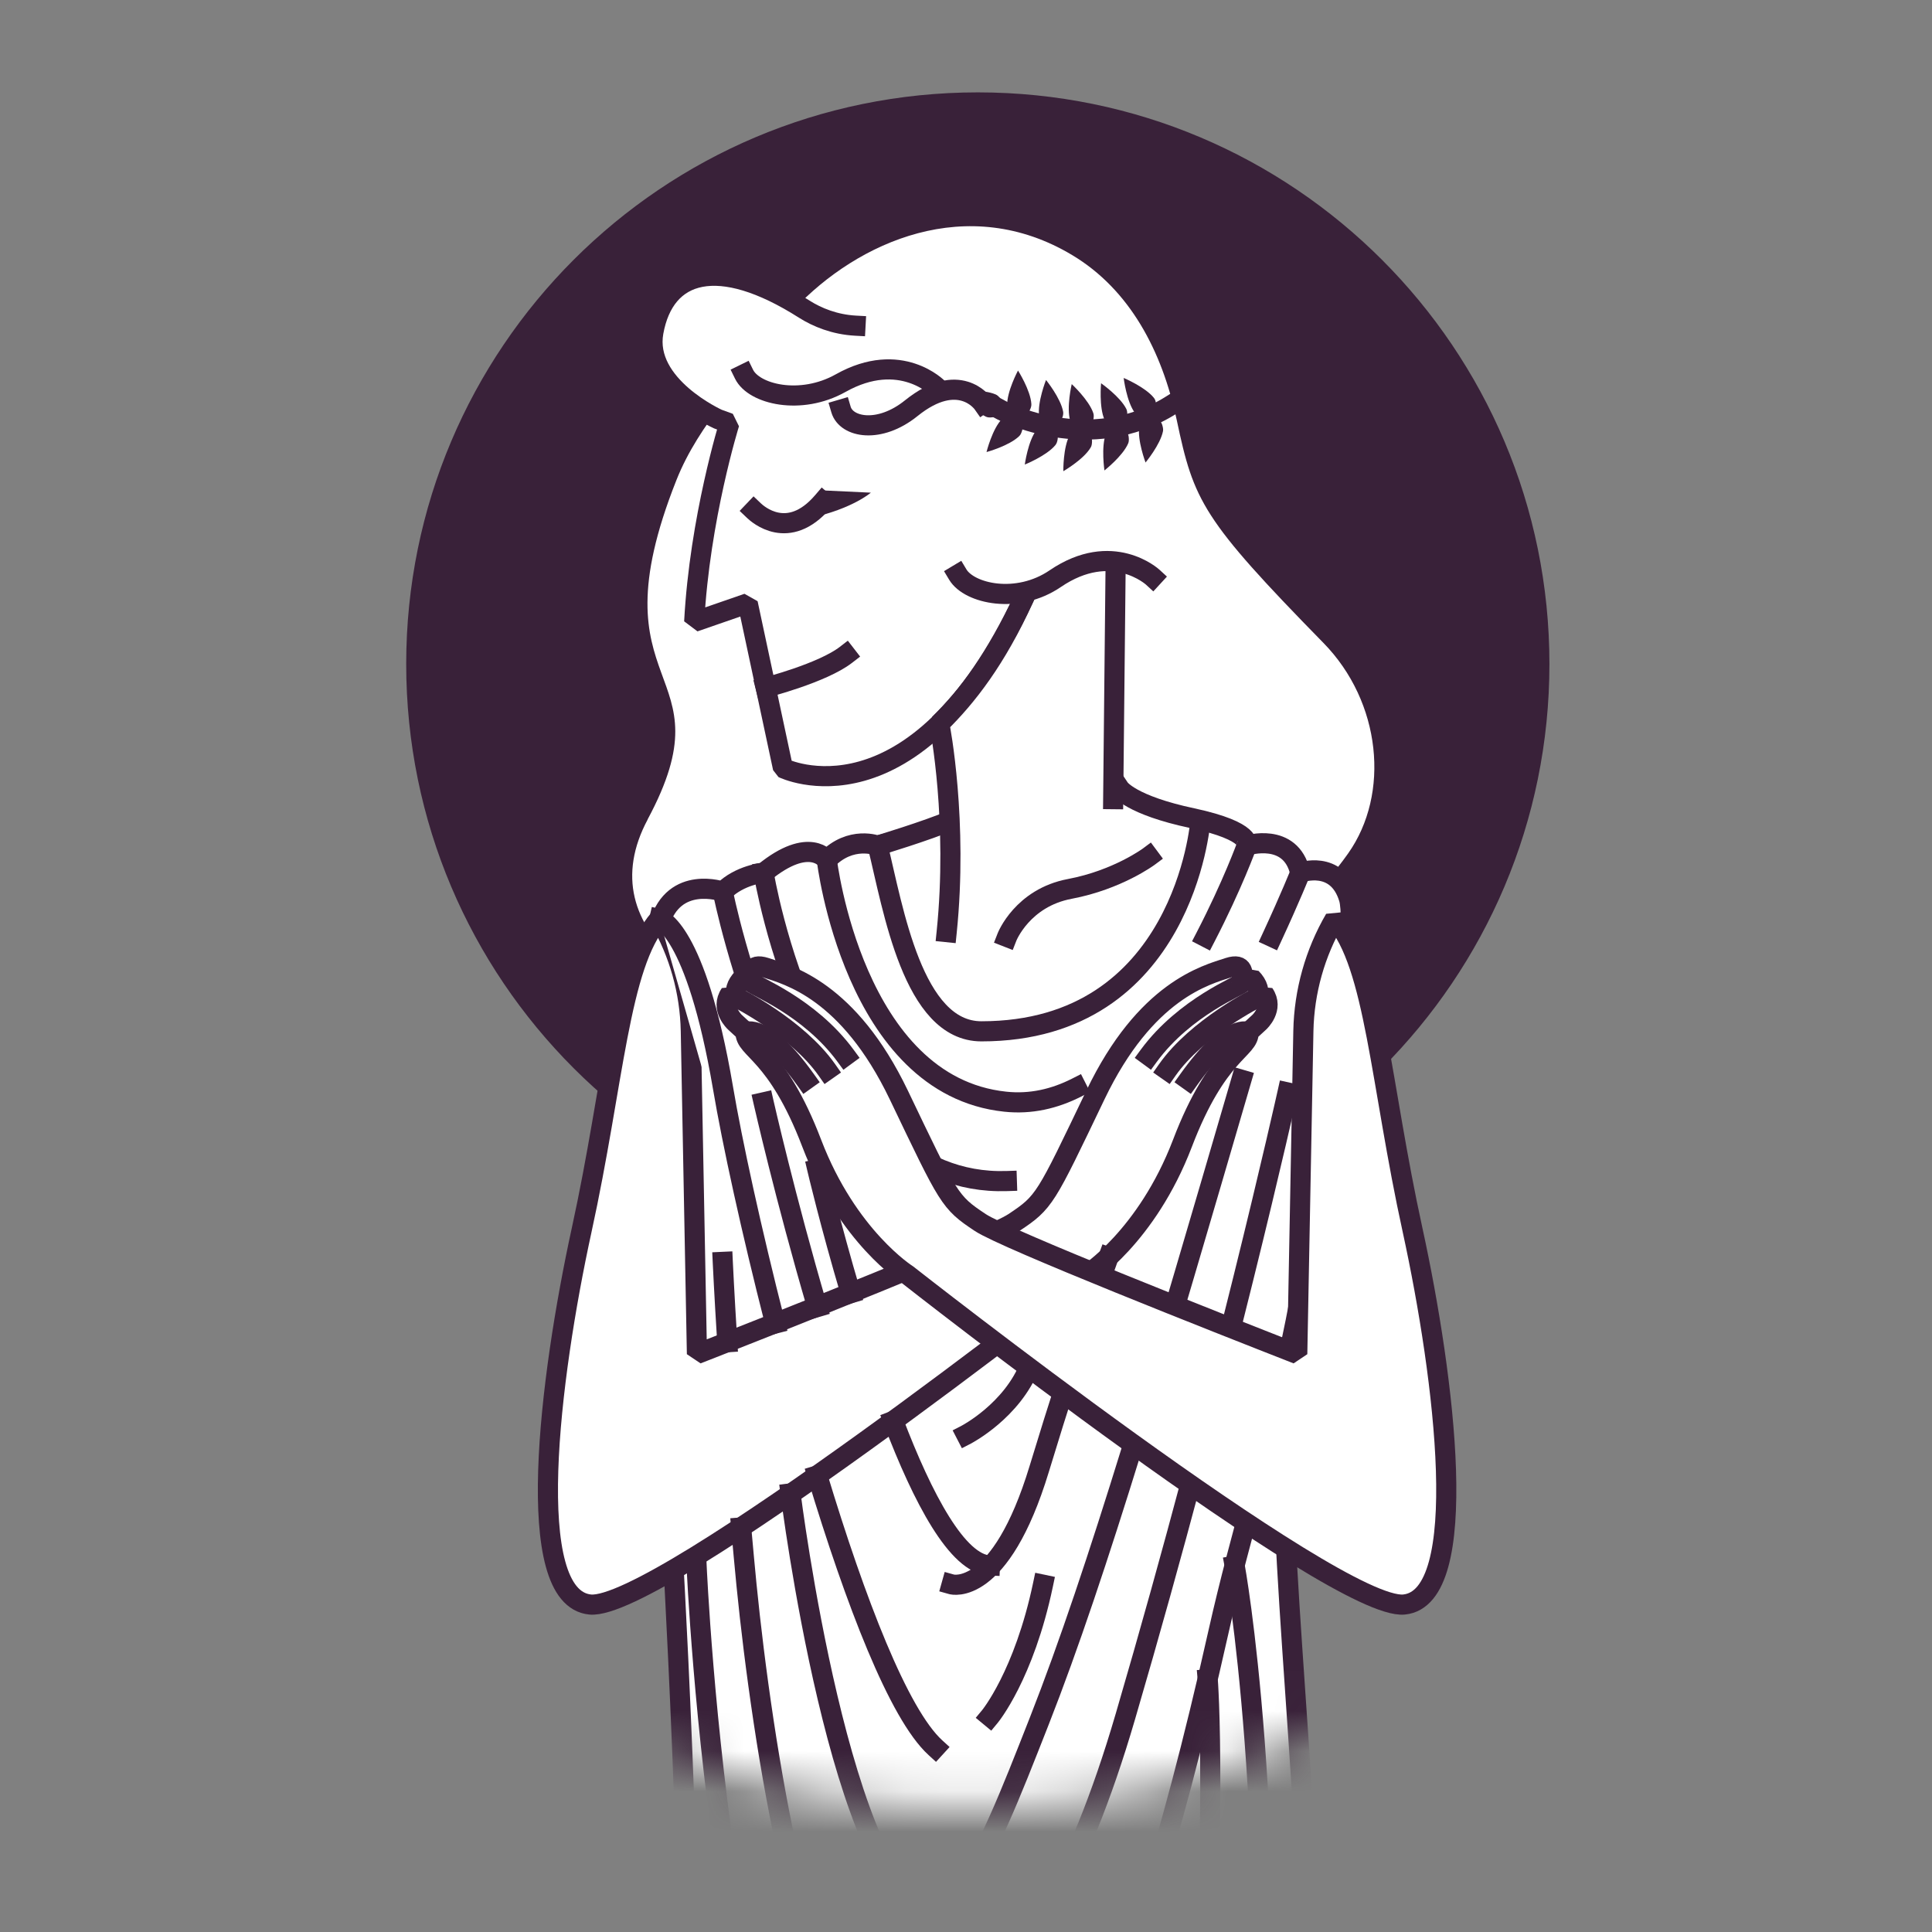
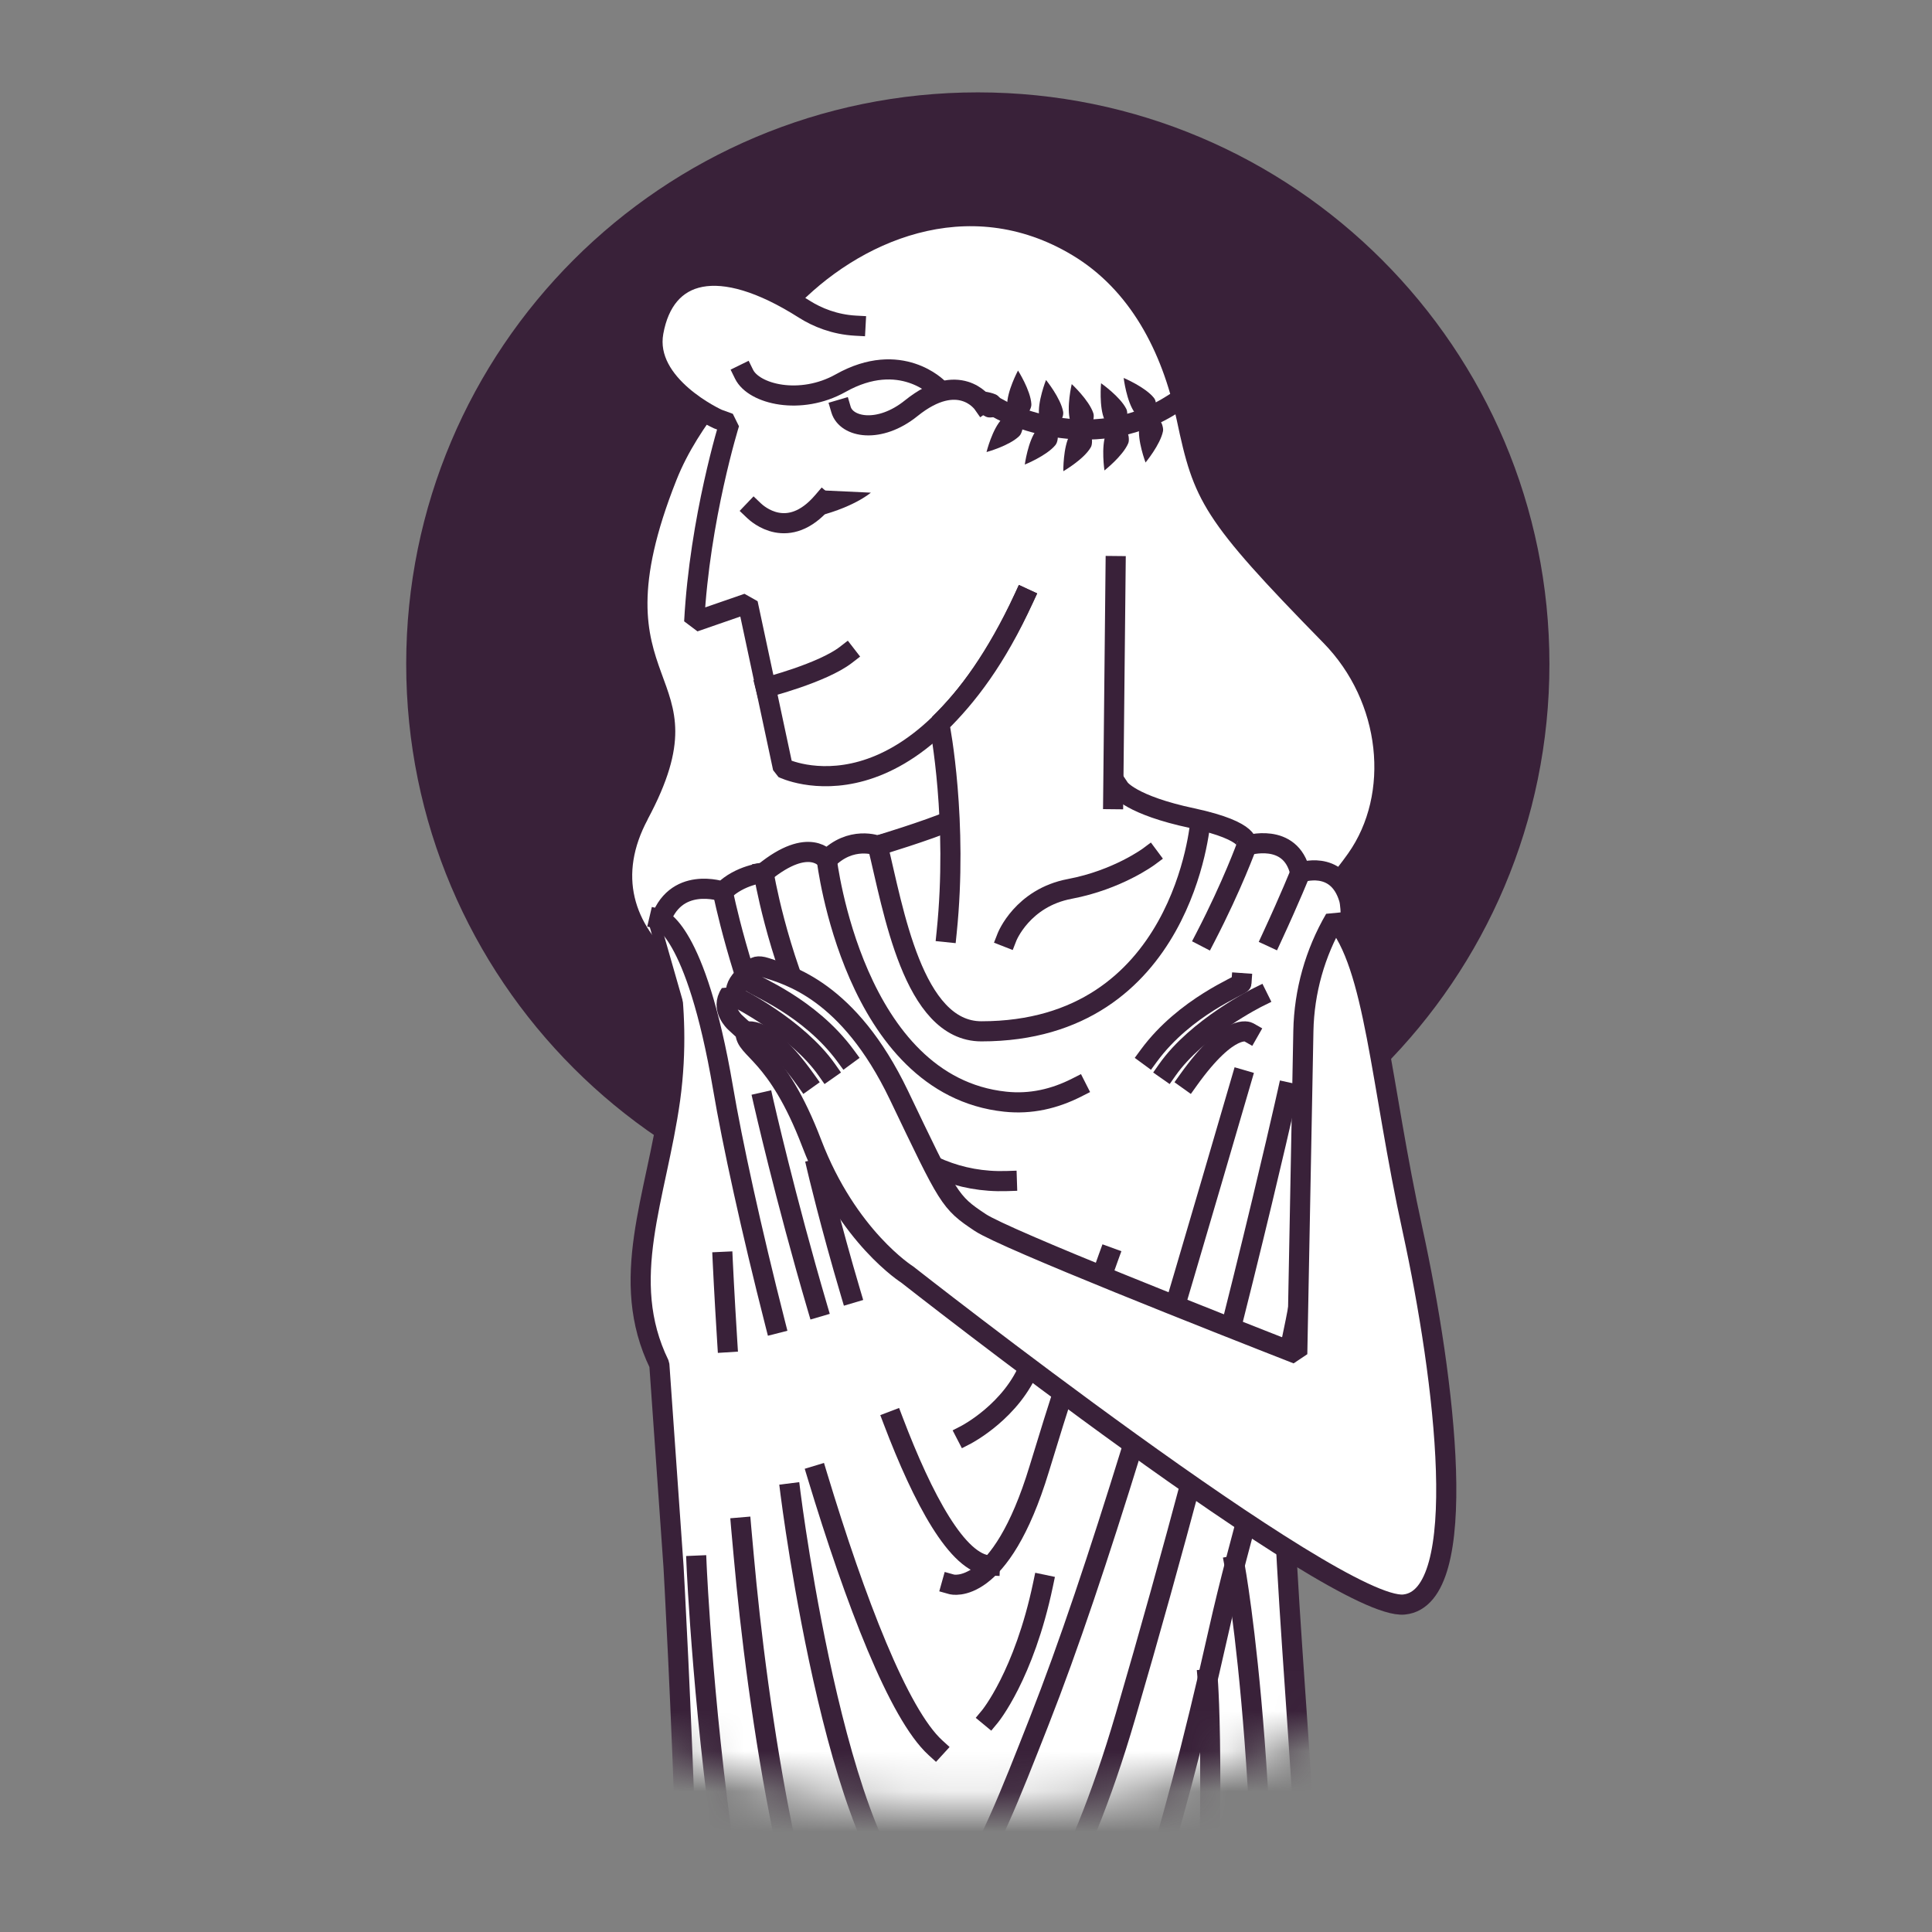
<svg xmlns="http://www.w3.org/2000/svg" width="48" height="48" viewBox="0 0 48 48" fill="none">
  <rect x="0" y="0" width="48" height="48" fill="#808080" stroke="none" />
  <path d="M37.995 16.497C37.995 24.064 31.86 30.198 24.294 30.198C16.727 30.198 10.592 24.064 10.592 16.497C10.592 8.93 16.727 2.795 24.294 2.795C31.86 2.795 37.995 8.93 37.995 16.497Z" fill="#392139" stroke="#392139" />
  <mask id="mask0_3_1496" style="mask-type:luminance" maskUnits="userSpaceOnUse" x="3" y="3" width="42" height="42">
    <path d="M44.629 27.371C46.491 15.978 38.764 5.232 27.371 3.371C15.978 1.509 5.232 9.236 3.371 20.629C1.509 32.022 9.236 42.768 20.629 44.629C32.022 46.491 42.768 38.764 44.629 27.371Z" fill="white" />
  </mask>
  <g mask="url(#mask0_3_1496)">
    <path d="M16.089 20.36C18.165 16.493 14.674 17.294 16.806 11.927C17.375 10.492 18.49 9.45 19.159 8.392C19.303 8.168 19.5 7.927 19.724 7.687C21.316 5.995 24.045 4.781 26.642 6.34C28.065 7.194 28.871 8.713 29.236 10.436C29.661 12.452 29.869 12.897 32.879 15.972C34.318 17.439 34.543 19.723 33.492 21.206C28.222 28.637 13.111 25.916 16.093 20.357L16.089 20.36Z" fill="white" />
    <path d="M27.817 19.591C27.817 19.591 28.093 20.004 29.625 20.328C31.152 20.657 30.975 21.006 30.975 21.006C30.975 21.006 32.066 20.661 32.302 21.679C32.302 21.679 33.216 21.346 33.513 22.317C33.809 23.291 32.667 30.645 32.074 33.391C31.48 36.137 32.41 42.819 32.538 48.779C32.667 54.739 33.047 71.986 33.681 76.046C34.314 80.107 36.05 87.843 36.05 87.843C36.05 87.843 35.164 87.971 34.318 87.843C34.318 87.843 32.206 88.139 30.346 88.179C28.486 88.223 23.372 87.462 22.482 87.714C21.596 87.967 17.175 88.348 15.916 87.843C15.916 87.843 15.844 81.967 16.69 77.906C17.536 73.846 16.269 60.026 16.902 56.559C17.536 53.092 16.734 38.931 16.734 38.931L16.381 33.9C15.351 31.788 16.309 29.756 16.65 27.307C16.987 24.854 16.381 22.954 16.381 22.954C16.746 21.727 17.961 22.152 17.961 22.152C18.381 21.731 18.975 21.683 18.975 21.683C20.117 20.749 20.542 21.366 20.542 21.366C21.139 20.749 21.805 21.01 21.805 21.01C21.805 21.01 23.051 20.633 23.644 20.377" fill="white" />
    <path d="M27.817 19.591C27.817 19.591 28.093 20.004 29.625 20.328C31.152 20.657 30.975 21.006 30.975 21.006C30.975 21.006 32.066 20.661 32.302 21.679C32.302 21.679 33.216 21.346 33.513 22.317C33.809 23.291 32.667 30.645 32.074 33.391C31.48 36.137 32.41 42.819 32.538 48.779C32.667 54.739 33.047 71.986 33.681 76.046C34.314 80.107 36.05 87.843 36.05 87.843C36.05 87.843 35.164 87.971 34.318 87.843C34.318 87.843 32.206 88.139 30.346 88.179C28.486 88.223 23.372 87.462 22.482 87.714C21.596 87.967 17.175 88.348 15.916 87.843C15.916 87.843 15.844 81.967 16.69 77.906C17.536 73.846 16.269 60.026 16.902 56.559C17.536 53.092 16.734 38.931 16.734 38.931L16.381 33.9C15.351 31.788 16.309 29.756 16.65 27.307C16.987 24.854 16.381 22.954 16.381 22.954C16.746 21.727 17.961 22.152 17.961 22.152C18.381 21.731 18.975 21.683 18.975 21.683C20.117 20.749 20.542 21.366 20.542 21.366C21.139 20.749 21.805 21.01 21.805 21.01C21.805 21.01 23.051 20.633 23.644 20.377" stroke="#392139" stroke-width="0.5" stroke-linecap="square" stroke-linejoin="bevel" />
    <path d="M21.805 21.006C22.193 22.581 22.678 25.623 24.382 25.623C29.412 25.623 29.821 20.417 29.821 20.417" stroke="#392139" stroke-width="0.5" stroke-linecap="square" stroke-linejoin="bevel" />
-     <path d="M31.4 24.693C31.4 24.693 31.344 24.721 31.252 24.777C31.288 24.633 31.26 24.469 31.091 24.297C31.091 24.297 30.995 24.341 30.843 24.421C30.903 24.184 30.899 23.92 30.526 24.04C29.961 24.224 28.462 24.605 27.216 27.203C25.969 29.804 25.957 29.864 25.191 30.373C24.57 30.786 19.283 32.87 17.315 33.64L17.163 25.611C17.143 24.633 16.874 23.675 16.381 22.829C15.379 23.972 15.255 26.89 14.45 30.565C13.648 34.245 12.97 39.696 14.662 39.864C16.353 40.033 27.007 31.664 27.007 31.664C27.007 31.664 28.486 30.734 29.376 28.409C30.25 26.116 31.043 26.084 31.023 25.639L31.288 25.395C31.288 25.395 31.657 25.058 31.404 24.689L31.4 24.693Z" fill="white" stroke="#392139" stroke-width="0.5" stroke-linecap="square" stroke-linejoin="bevel" />
    <path d="M30.843 24.425C30.839 24.481 29.444 25.002 28.542 26.229L30.843 24.425Z" fill="white" />
    <path d="M30.843 24.425C30.839 24.481 29.444 25.002 28.542 26.229" stroke="#392139" stroke-width="0.5" stroke-linecap="square" stroke-linejoin="bevel" />
-     <path d="M31.252 24.777C31.252 24.777 29.741 25.527 28.999 26.585L31.252 24.777Z" fill="white" />
    <path d="M31.252 24.777C31.252 24.777 29.741 25.527 28.999 26.585" stroke="#392139" stroke-width="0.5" stroke-linecap="square" stroke-linejoin="bevel" />
    <path d="M31.019 25.643C31.019 25.643 30.562 25.383 29.528 26.83L31.019 25.643Z" fill="white" />
    <path d="M31.019 25.643C31.019 25.643 30.562 25.383 29.528 26.83" stroke="#392139" stroke-width="0.5" stroke-linecap="square" stroke-linejoin="bevel" />
    <path d="M29.953 23.279C30.623 21.984 30.975 21.006 30.975 21.006" stroke="#392139" stroke-width="0.5" stroke-linecap="square" stroke-linejoin="bevel" />
    <path d="M20.542 21.363C20.542 21.363 21.199 26.974 24.975 27.371C25.608 27.439 26.201 27.299 26.747 27.022" stroke="#392139" stroke-width="0.5" stroke-linecap="square" stroke-linejoin="bevel" />
    <path d="M25.019 23.279C25.019 23.279 25.4 22.305 26.582 22.084C27.765 21.86 28.542 21.282 28.542 21.282" fill="white" />
    <path d="M25.019 23.279C25.019 23.279 25.4 22.305 26.582 22.084C27.765 21.86 28.542 21.282 28.542 21.282" stroke="#392139" stroke-width="0.5" stroke-linecap="square" stroke-linejoin="bevel" />
    <path d="M31.605 23.279C32.069 22.276 32.306 21.679 32.306 21.679" stroke="#392139" stroke-width="0.5" stroke-linecap="square" stroke-linejoin="bevel" />
    <path d="M18.971 21.679C18.971 21.679 20.237 29.499 25.015 29.343" stroke="#392139" stroke-width="0.5" stroke-linecap="square" stroke-linejoin="bevel" />
    <path d="M17.957 22.148C17.957 22.148 19.636 30.65 24.005 30.934" stroke="#392139" stroke-width="0.5" stroke-linecap="square" stroke-linejoin="bevel" />
    <path d="M20.305 36.658C21.255 39.796 22.326 42.586 23.239 43.42" stroke="#392139" stroke-width="0.5" stroke-linecap="square" stroke-linejoin="bevel" />
    <path d="M16.381 22.834C16.381 22.834 17.283 23.046 17.961 27.018C18.193 28.389 18.666 30.557 19.259 32.882" fill="white" />
    <path d="M16.381 22.834C16.381 22.834 17.283 23.046 17.961 27.018C18.193 28.389 18.666 30.557 19.259 32.882" stroke="#392139" stroke-width="0.5" stroke-linecap="square" stroke-linejoin="bevel" />
    <path d="M18.971 27.387C18.971 27.387 19.516 29.788 20.305 32.473L18.971 27.387Z" fill="white" />
    <path d="M18.971 27.387C18.971 27.387 19.516 29.788 20.305 32.473" stroke="#392139" stroke-width="0.5" stroke-linecap="square" stroke-linejoin="bevel" />
    <path d="M22.193 35.303C22.927 37.231 23.789 38.862 24.594 38.894" stroke="#392139" stroke-width="0.5" stroke-linecap="square" stroke-linejoin="bevel" />
    <path d="M20.305 29.046C20.305 29.046 20.626 30.413 21.135 32.129L20.305 29.046Z" fill="white" />
    <path d="M20.305 29.046C20.305 29.046 20.626 30.413 21.135 32.129" stroke="#392139" stroke-width="0.5" stroke-linecap="square" stroke-linejoin="bevel" />
    <path d="M23.644 39.363C23.644 39.363 24.847 39.7 25.821 36.489C26.795 33.279 27.54 31.235 27.54 31.235" stroke="#392139" stroke-width="0.5" stroke-linecap="square" stroke-linejoin="bevel" />
    <path d="M24.005 35.644C24.005 35.644 25.151 35.051 25.592 33.912" stroke="#392139" stroke-width="0.5" stroke-linecap="square" stroke-linejoin="bevel" />
    <path d="M30.843 26.826C28.807 33.796 27.284 39.035 25.821 42.758C24.358 46.478 23.64 48.394 20.983 48.394" stroke="#392139" stroke-width="0.5" stroke-linecap="square" stroke-linejoin="bevel" />
    <path d="M19.64 37.103C19.64 37.103 20.891 47.107 23.244 47.64" stroke="#392139" stroke-width="0.5" stroke-linecap="square" stroke-linejoin="bevel" />
    <path d="M18.414 37.949C18.454 38.422 18.502 38.898 18.546 39.371C18.939 43.319 20.037 50.366 21.772 51.043" stroke="#392139" stroke-width="0.5" stroke-linecap="square" stroke-linejoin="bevel" />
    <path d="M17.957 31.351C17.957 31.351 17.993 32.133 18.069 33.347L17.957 31.351Z" fill="white" />
    <path d="M17.957 31.351C17.957 31.351 17.993 32.133 18.069 33.347" stroke="#392139" stroke-width="0.5" stroke-linecap="square" stroke-linejoin="bevel" />
    <path d="M17.307 38.898C17.307 38.898 17.997 54.823 21.993 56.627" stroke="#392139" stroke-width="0.5" stroke-linecap="square" stroke-linejoin="bevel" />
    <path d="M24.594 42.646C24.594 42.646 25.44 41.624 25.913 39.371L24.594 42.646Z" fill="white" />
    <path d="M24.594 42.646C24.594 42.646 25.44 41.624 25.913 39.371" stroke="#392139" stroke-width="0.5" stroke-linecap="square" stroke-linejoin="bevel" />
    <path d="M21.44 55.272C21.44 55.272 22.302 56.683 24.005 55.272C25.709 53.861 27.757 51.761 30.274 40.538C30.827 38.073 31.564 35.812 31.989 33.792" stroke="#392139" stroke-width="0.5" stroke-linecap="square" stroke-linejoin="bevel" />
    <path d="M22.55 50.31C22.55 50.31 25.54 50.931 27.961 42.642C30.386 34.357 31.989 27.142 31.989 27.142" stroke="#392139" stroke-width="0.5" stroke-linecap="square" stroke-linejoin="bevel" />
    <path d="M30.005 41.72C30.005 41.72 30.274 44.823 29.713 54.727C29.244 62.964 29.448 69.718 29.396 74.888" stroke="#392139" stroke-width="0.5" stroke-linecap="square" stroke-linejoin="bevel" />
    <path d="M30.675 38.898C30.675 38.898 31.793 44.907 31.288 55.753C30.971 62.587 31.32 70.335 31.629 75.85" stroke="#392139" stroke-width="0.5" stroke-linecap="square" stroke-linejoin="bevel" />
    <path d="M25.436 14.865C22.702 20.685 19.452 19.082 19.452 19.082L18.578 14.989L17.247 15.45C17.384 12.877 18.121 10.516 18.121 10.516L17.836 10.412C17.836 10.412 15.993 9.582 16.233 8.252C16.51 6.717 17.844 6.32 19.985 7.683C20.301 7.883 20.738 8.063 21.255 8.091" fill="white" />
    <path d="M25.436 14.865C22.702 20.685 19.452 19.082 19.452 19.082L18.578 14.989L17.247 15.45C17.384 12.877 18.121 10.516 18.121 10.516L17.836 10.412C17.836 10.412 15.993 9.582 16.233 8.252C16.51 6.717 17.844 6.32 19.985 7.683C20.301 7.883 20.738 8.063 21.255 8.091" stroke="#392139" stroke-width="0.5" stroke-linecap="square" stroke-linejoin="bevel" />
    <path d="M19.023 17.082C19.023 17.082 20.434 16.721 21.019 16.268L19.023 17.082Z" fill="white" />
    <path d="M19.023 17.082C19.023 17.082 20.434 16.721 21.019 16.268" stroke="#392139" stroke-width="0.5" stroke-linecap="square" stroke-linejoin="bevel" />
    <path d="M18.73 12.685C18.818 12.769 19.584 13.466 20.442 12.464" stroke="#392139" stroke-width="0.5" stroke-linecap="square" stroke-linejoin="bevel" />
    <path d="M27.657 19.855L27.717 14.064" stroke="#392139" stroke-width="0.5" stroke-linecap="square" stroke-linejoin="bevel" />
    <path d="M25.436 14.865C24.75 16.376 24.033 17.298 23.336 17.984C23.36 18.072 23.801 20.417 23.52 23.158" fill="white" />
    <path d="M25.436 14.865C24.75 16.376 24.033 17.298 23.336 17.984C23.36 18.072 23.801 20.417 23.52 23.158" stroke="#392139" stroke-width="0.5" stroke-linecap="square" stroke-linejoin="bevel" />
    <path d="M20.442 12.184L21.636 12.24C21.636 12.24 21.183 12.637 20.145 12.865L20.446 12.184H20.442Z" fill="#392139" />
    <path d="M23.308 9.651C23.308 9.651 22.378 8.681 20.887 9.518C19.889 10.079 18.73 9.795 18.486 9.298" fill="white" />
    <path d="M23.308 9.651C23.308 9.651 22.378 8.681 20.887 9.518C19.889 10.079 18.73 9.795 18.486 9.298" stroke="#392139" stroke-width="0.5" stroke-linecap="square" stroke-linejoin="bevel" />
-     <path d="M28.639 14.34C28.639 14.34 27.632 13.414 26.218 14.376C25.272 15.022 24.081 14.749 23.797 14.276" stroke="#392139" stroke-width="0.5" stroke-linecap="square" stroke-linejoin="bevel" />
    <path d="M24.414 10.019C24.414 10.019 23.829 9.186 22.642 10.14C21.849 10.781 21.027 10.624 20.895 10.176" fill="white" />
    <path d="M24.414 10.019C24.414 10.019 23.829 9.186 22.642 10.14C21.849 10.781 21.027 10.624 20.895 10.176" stroke="#392139" stroke-width="0.5" stroke-linecap="square" stroke-linejoin="bevel" />
    <path d="M25.292 9.206C25.292 9.206 25.011 9.731 25.023 10.075C25.023 10.12 25.047 10.172 25.079 10.224C25.2 10.416 25.476 10.4 25.58 10.2C25.608 10.144 25.628 10.088 25.624 10.039C25.604 9.695 25.292 9.206 25.292 9.206Z" fill="#392139" />
    <path d="M24.51 11.23C24.51 11.23 24.654 10.649 24.899 10.404C24.931 10.372 24.979 10.348 25.039 10.332C25.256 10.272 25.452 10.468 25.396 10.689C25.38 10.749 25.356 10.805 25.32 10.837C25.071 11.078 24.514 11.23 24.514 11.23H24.51Z" fill="#392139" />
    <path d="M25.989 9.438C25.989 9.438 25.769 9.991 25.817 10.336C25.825 10.38 25.853 10.428 25.889 10.476C26.029 10.653 26.306 10.608 26.386 10.396C26.41 10.336 26.422 10.28 26.414 10.232C26.354 9.891 25.989 9.442 25.989 9.442V9.438Z" fill="#392139" />
    <path d="M25.46 11.546C25.46 11.546 25.54 10.953 25.753 10.681C25.781 10.645 25.829 10.617 25.885 10.592C26.093 10.508 26.31 10.685 26.278 10.905C26.27 10.969 26.25 11.025 26.218 11.062C25.997 11.326 25.46 11.542 25.46 11.542V11.546Z" fill="#392139" />
    <path d="M26.626 9.546C26.626 9.546 26.49 10.127 26.59 10.456C26.602 10.5 26.638 10.544 26.683 10.585C26.847 10.737 27.115 10.653 27.163 10.432C27.175 10.368 27.18 10.312 27.163 10.264C27.055 9.939 26.626 9.542 26.626 9.542V9.546Z" fill="#392139" />
    <path d="M26.418 11.707C26.418 11.707 26.41 11.11 26.578 10.809C26.598 10.769 26.642 10.733 26.695 10.705C26.887 10.588 27.131 10.729 27.131 10.957C27.131 11.021 27.123 11.082 27.095 11.122C26.919 11.418 26.418 11.707 26.418 11.707Z" fill="#392139" />
    <path d="M27.356 9.522C27.356 9.522 27.3 10.116 27.444 10.432C27.464 10.472 27.504 10.512 27.552 10.544C27.737 10.673 27.989 10.552 28.005 10.328C28.009 10.264 28.005 10.204 27.985 10.164C27.833 9.855 27.356 9.522 27.356 9.522Z" fill="#392139" />
    <path d="M27.44 11.691C27.44 11.691 27.352 11.101 27.476 10.781C27.492 10.741 27.532 10.697 27.576 10.661C27.753 10.52 28.013 10.629 28.041 10.849C28.049 10.913 28.049 10.973 28.029 11.017C27.893 11.334 27.436 11.691 27.436 11.691H27.44Z" fill="#392139" />
    <path d="M27.917 9.39C27.917 9.39 27.989 9.983 28.198 10.26C28.226 10.296 28.274 10.324 28.326 10.348C28.534 10.436 28.755 10.264 28.723 10.039C28.715 9.975 28.699 9.919 28.667 9.883C28.45 9.614 27.917 9.39 27.917 9.39Z" fill="#392139" />
    <path d="M28.462 11.494C28.462 11.494 28.25 10.937 28.306 10.597C28.314 10.552 28.342 10.504 28.378 10.456C28.522 10.28 28.795 10.332 28.871 10.544C28.891 10.604 28.903 10.665 28.895 10.709C28.831 11.045 28.458 11.494 28.458 11.494H28.462Z" fill="#392139" />
    <path d="M23.841 9.715C23.841 9.715 24.181 10.204 24.494 10.352C24.534 10.372 24.59 10.376 24.65 10.368C24.875 10.348 24.991 10.091 24.859 9.911C24.823 9.859 24.779 9.815 24.735 9.799C24.418 9.663 23.841 9.715 23.841 9.715Z" fill="#392139" />
    <path d="M24.891 10.196C24.891 10.196 27.055 11.354 29.108 10.059" stroke="#392139" stroke-width="0.5" stroke-linecap="square" stroke-linejoin="bevel" />
    <path d="M18.145 24.693C18.145 24.693 18.201 24.721 18.293 24.777C18.257 24.633 18.285 24.469 18.454 24.297C18.454 24.297 18.55 24.341 18.702 24.421C18.642 24.184 18.646 23.92 19.019 24.04C19.584 24.224 21.083 24.605 22.33 27.203C23.576 29.804 23.588 29.864 24.354 30.373C24.975 30.786 30.262 32.87 32.23 33.64L32.382 25.611C32.402 24.633 32.671 23.675 33.164 22.829C34.166 23.972 34.29 26.89 35.096 30.565C35.897 34.245 36.575 39.696 34.883 39.864C33.192 40.033 22.538 31.664 22.538 31.664C22.538 31.664 21.059 30.734 20.169 28.409C19.295 26.116 18.502 26.084 18.522 25.639L18.257 25.395C18.257 25.395 17.889 25.058 18.141 24.689L18.145 24.693Z" fill="white" stroke="#392139" stroke-width="0.5" stroke-linecap="square" stroke-linejoin="bevel" />
    <path d="M18.706 24.425C18.71 24.481 20.105 25.002 21.007 26.229L18.706 24.425Z" fill="white" />
    <path d="M18.706 24.425C18.71 24.481 20.105 25.002 21.007 26.229" stroke="#392139" stroke-width="0.5" stroke-linecap="square" stroke-linejoin="bevel" />
    <path d="M18.293 24.777C18.293 24.777 19.804 25.527 20.546 26.585L18.293 24.777Z" fill="white" />
    <path d="M18.293 24.777C18.293 24.777 19.804 25.527 20.546 26.585" stroke="#392139" stroke-width="0.5" stroke-linecap="square" stroke-linejoin="bevel" />
    <path d="M18.526 25.643C18.526 25.643 18.983 25.383 20.017 26.83L18.526 25.643Z" fill="white" />
    <path d="M18.526 25.643C18.526 25.643 18.983 25.383 20.017 26.83" stroke="#392139" stroke-width="0.5" stroke-linecap="square" stroke-linejoin="bevel" />
  </g>
</svg>